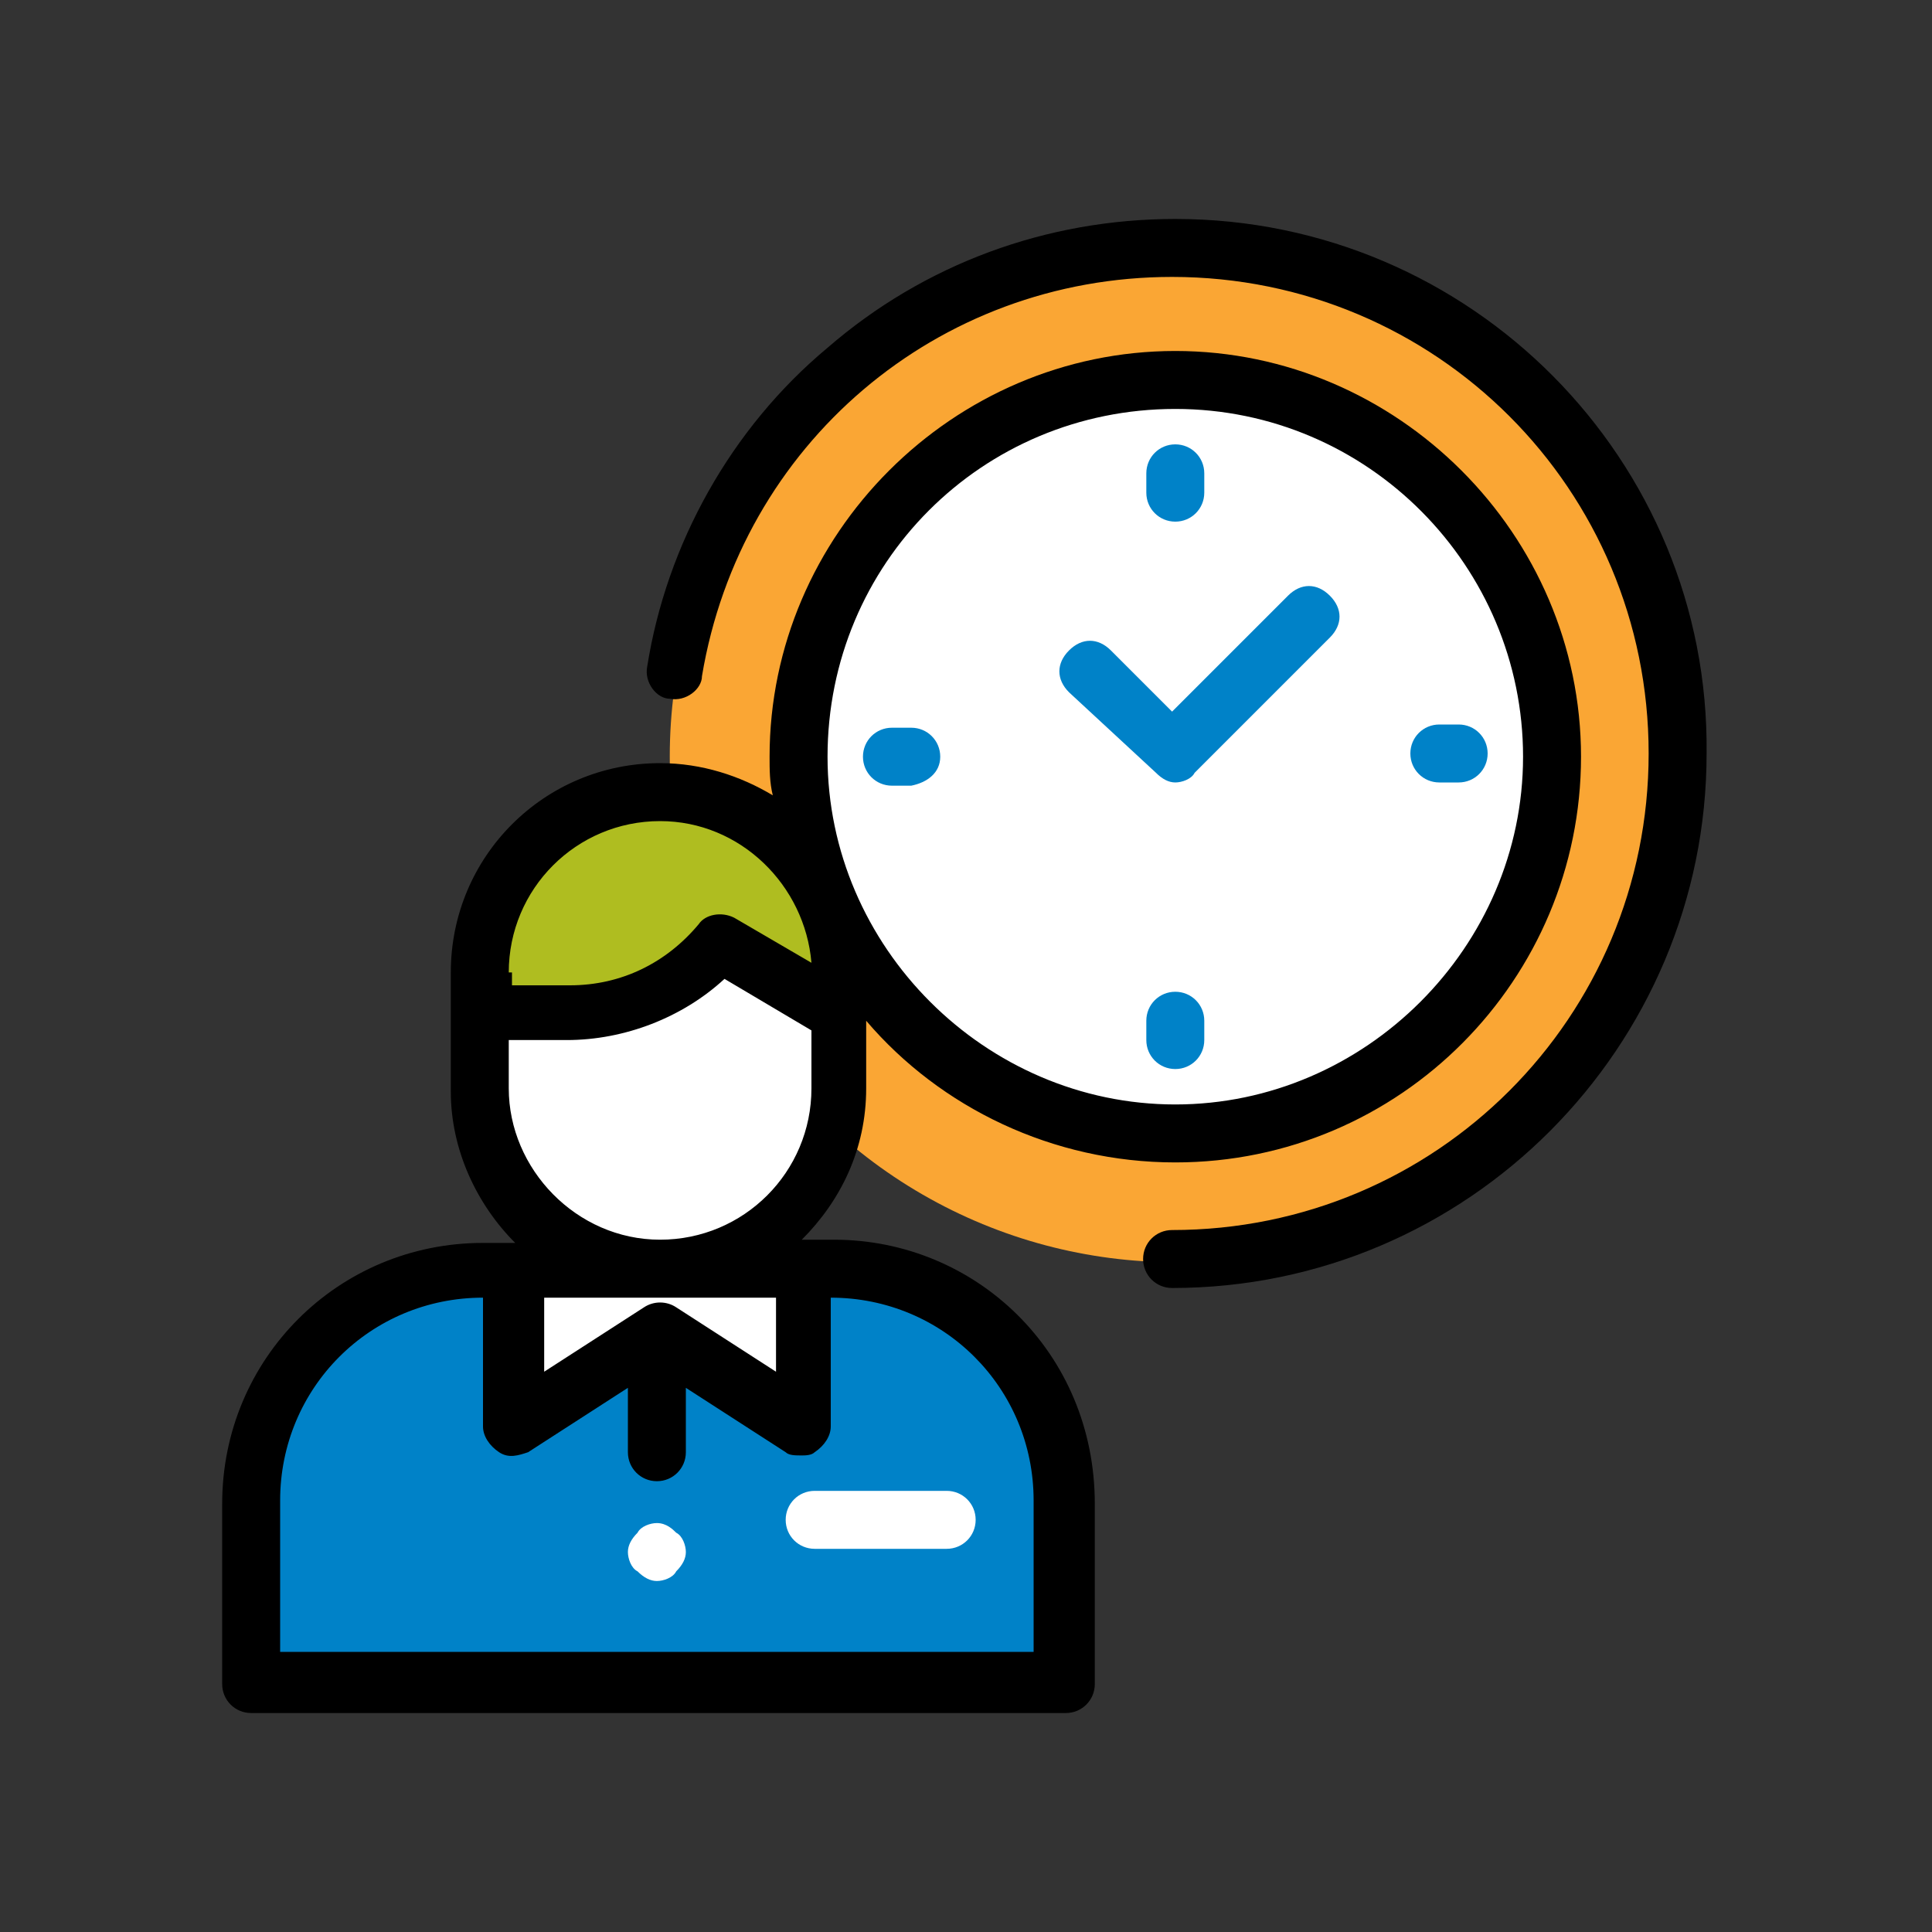
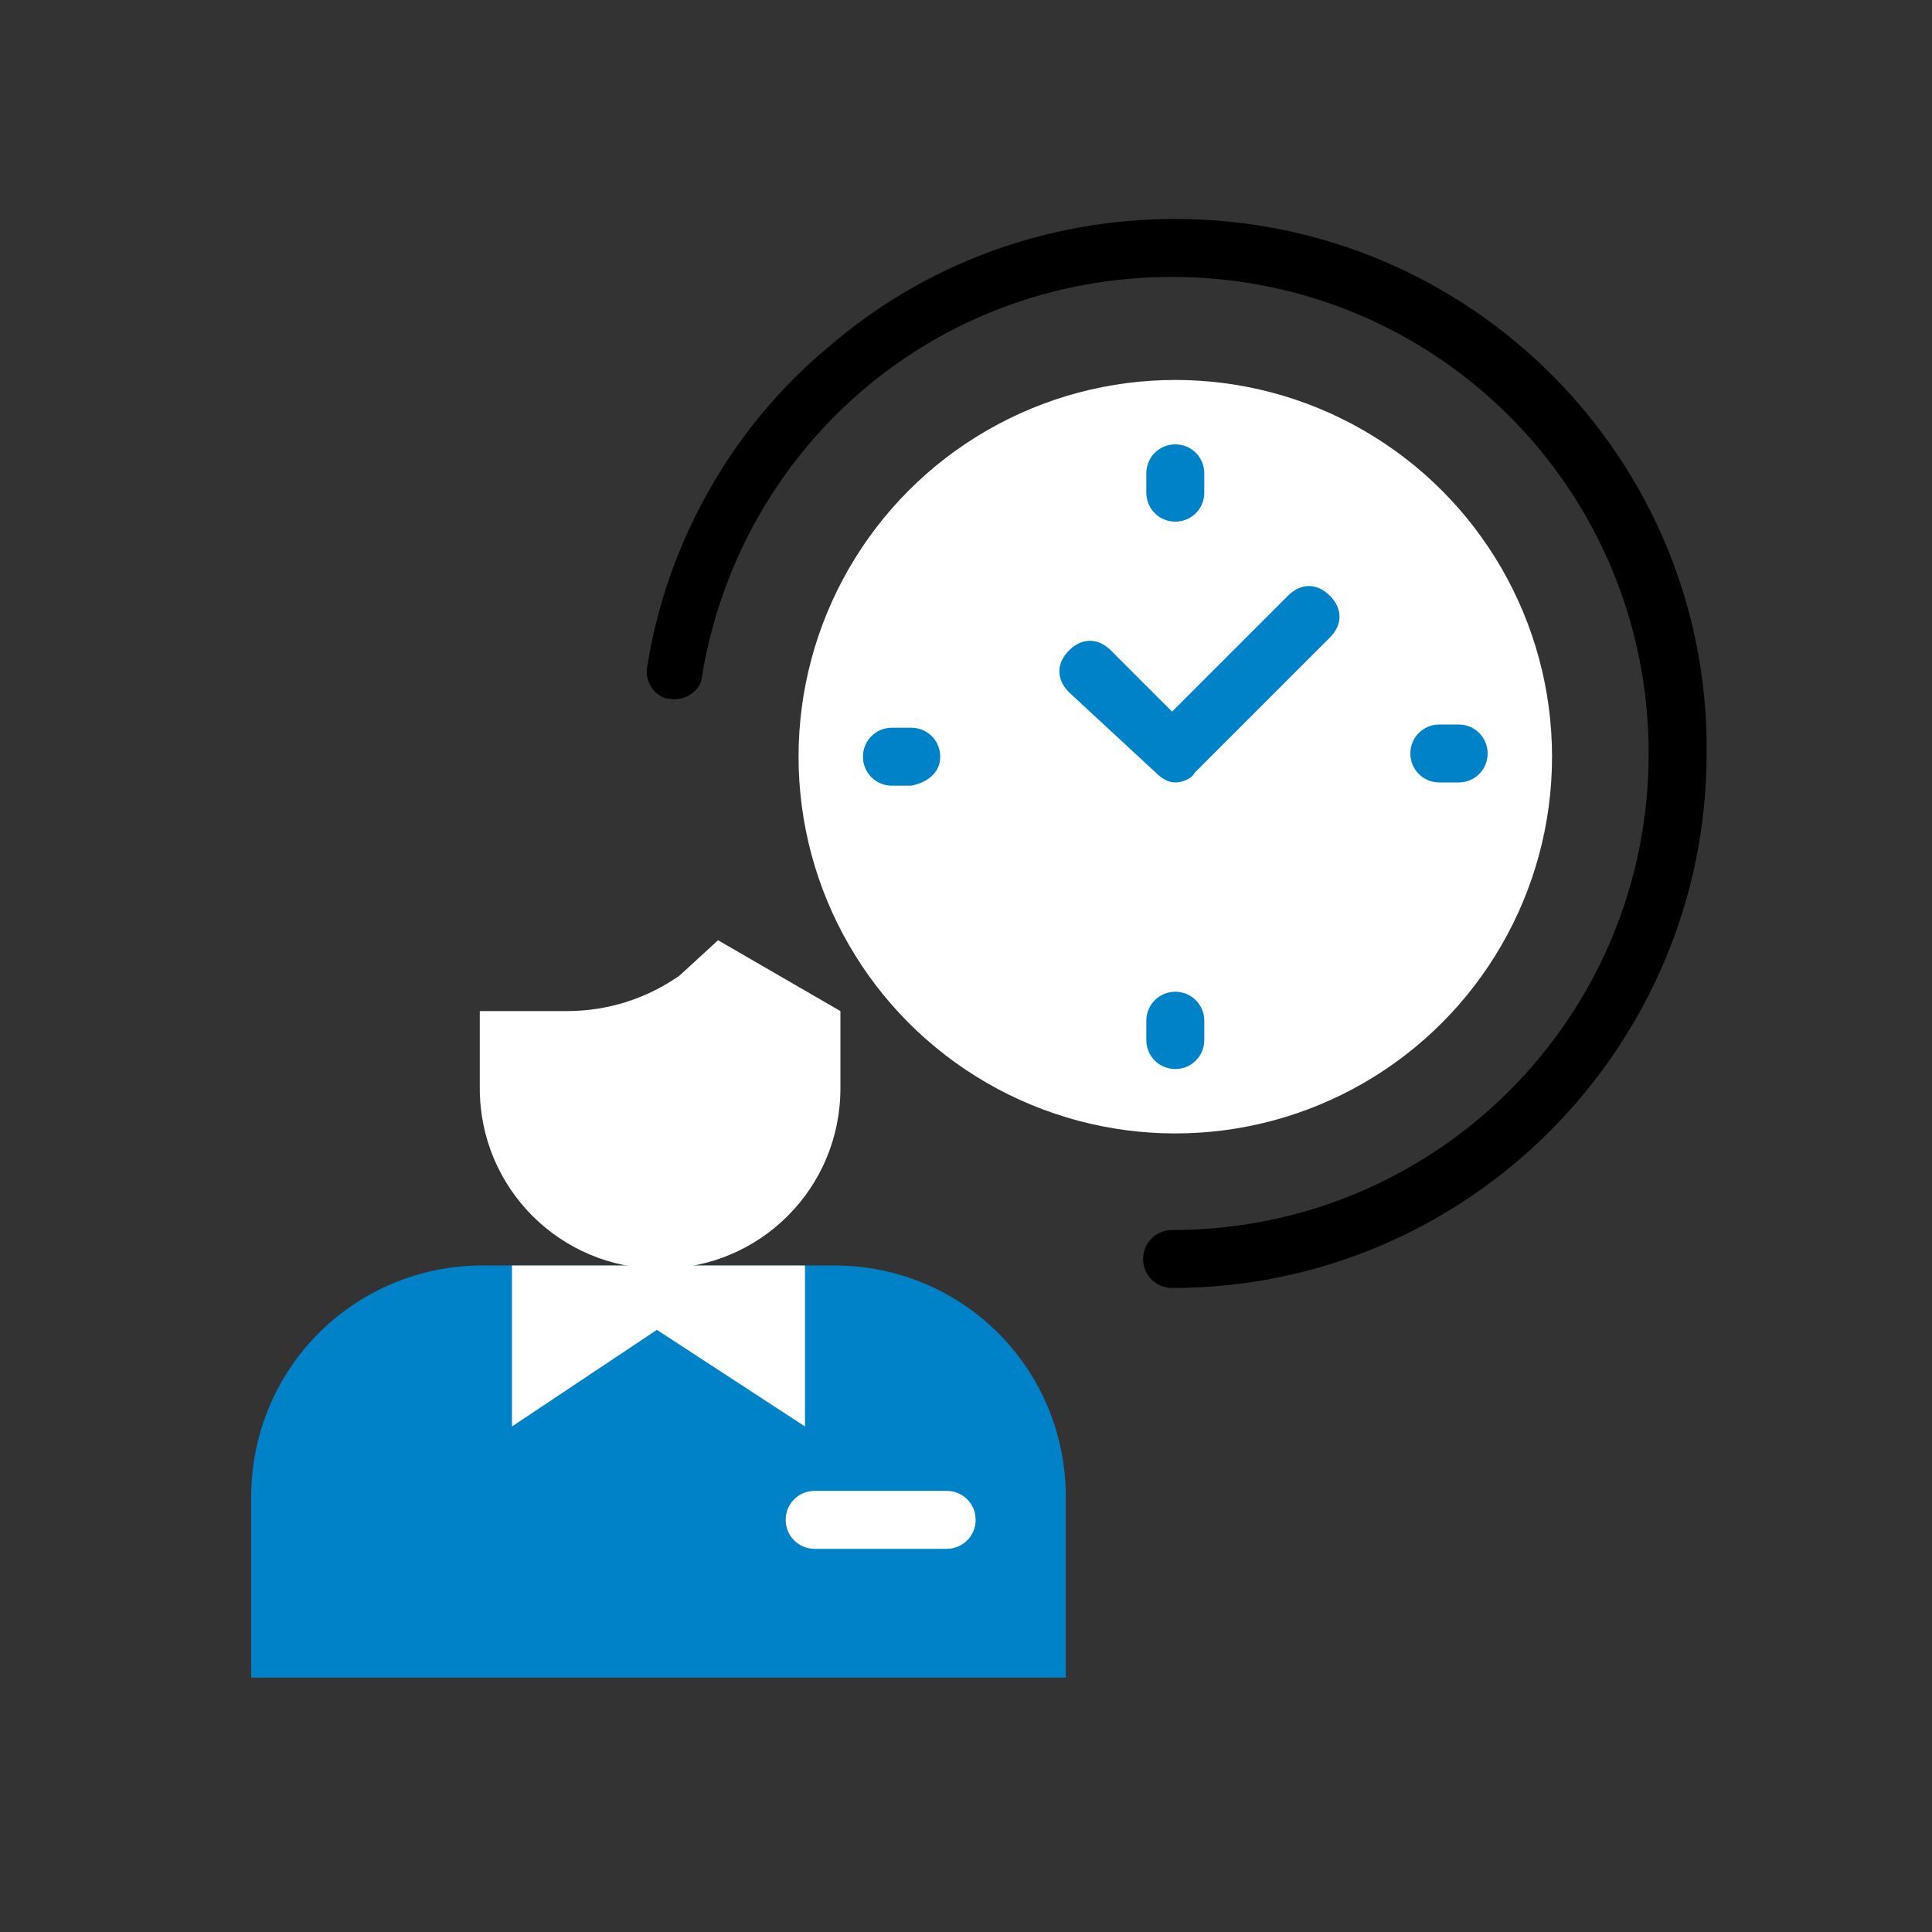
<svg xmlns="http://www.w3.org/2000/svg" version="1.1" id="Layer_1" x="0px" y="0px" width="60px" height="60px" viewBox="-275 367 60 60" style="enable-background:new -275 367 60 60;" xml:space="preserve">
  <rect x="-275" y="367" width="60" height="60" fill="#333333" stroke="none" />
  <style type="text/css">
	.st0{fill:#FAA634;}
	.st1{fill:#FFFFFF;}
	.st2{fill:#0082C8;}
	.st3{fill:#AFBD20;}
</style>
-   <circle id="XMLID_70_" class="st0" cx="-238.5" cy="390.5" r="15.7" />
  <circle id="XMLID_69_" class="st1" cx="-238.5" cy="390.5" r="11.7" />
  <path id="XMLID_68_" class="st2" d="M-249.1,406.3H-260c-4,0-7.2,3.2-7.2,7.2v5.6h25.3v-5.6C-241.9,409.5-245.1,406.3-249.1,406.3z" />
  <polygon id="XMLID_67_" class="st1" points="-250,406.3 -250,411.3 -254.6,408.3 -259.1,411.3 -259.1,406.3 " />
-   <path id="XMLID_66_" class="st3" d="M-254.6,391.5L-254.6,391.5c-3.1,0-5.6,2.5-5.6,5.6v1.3h2.7c1.8,0,3.5-0.8,4.7-2.2l0,0l3.7,2.2  v-1.3C-249,394-251.5,391.5-254.6,391.5z" />
  <path id="XMLID_65_" class="st1" d="M-253.9,397.3c-1,0.7-2.2,1.1-3.5,1.1h-2.7v2.4c0,3.1,2.5,5.6,5.6,5.6l0,0  c3.1,0,5.6-2.5,5.6-5.6v-2.4l-1.9-1.1l-1.9-1.1L-253.9,397.3z" />
-   <path id="XMLID_58_" d="M-249.1,405.5h-1c1.2-1.2,2-2.8,2-4.7v-2.1c2.3,2.7,5.8,4.4,9.6,4.4c7,0,12.6-5.7,12.6-12.6  c0-6.9-5.7-12.6-12.6-12.6s-12.6,5.7-12.6,12.6c0,0.4,0,0.8,0.1,1.2c-1-0.6-2.2-1-3.5-1c-3.6,0-6.5,2.9-6.5,6.5v0.2v1.1v2.4  c0,1.8,0.8,3.5,2,4.7h-1c-4.5,0-8.1,3.6-8.1,8.1v5.6c0,0.5,0.4,0.9,0.9,0.9h25.3c0.5,0,0.9-0.4,0.9-0.9v-5.6  C-241,409-244.7,405.5-249.1,405.5z M-250.9,407.3c0,0.1,0,0.1,0,0.2v2.1l-3.1-2c-0.3-0.2-0.7-0.2-1,0l-3.1,2v-2.3H-250.9  L-250.9,407.3z M-238.5,379.7c6,0,10.8,4.9,10.8,10.8c0,5.9-4.9,10.8-10.8,10.8s-10.8-4.9-10.8-10.8  C-249.3,384.5-244.5,379.7-238.5,379.7z M-259.2,397.2c0-2.6,2.1-4.7,4.7-4.7c2.5,0,4.5,2,4.7,4.4l-2.4-1.4  c-0.4-0.2-0.9-0.1-1.1,0.2c-1,1.2-2.4,1.9-4,1.9h-1.8v-0.2v-0.2L-259.2,397.2L-259.2,397.2z M-259.2,400.8v-1.5h1.8  c1.8,0,3.6-0.7,4.9-1.9l2.7,1.6v1.8c0,2.6-2.1,4.7-4.7,4.7S-259.2,403.3-259.2,400.8z M-242.8,418.3h-23.5v-4.7  c0-3.5,2.8-6.3,6.3-6.3l0,0v4c0,0.3,0.2,0.6,0.5,0.8s0.6,0.1,0.9,0l3.1-2v2c0,0.5,0.4,0.9,0.9,0.9s0.9-0.4,0.9-0.9v-2l3.1,2  c0.1,0.1,0.3,0.1,0.5,0.1c0.1,0,0.3,0,0.4-0.1c0.3-0.2,0.5-0.5,0.5-0.8v-3.8c0-0.1,0-0.1,0-0.2l0,0c3.5,0,6.3,2.8,6.3,6.3v4.7  H-242.8z" />
-   <path id="XMLID_57_" class="st1" d="M-254.6,414.3c-0.2,0-0.5,0.1-0.6,0.3c-0.2,0.2-0.3,0.4-0.3,0.6s0.1,0.5,0.3,0.6  c0.2,0.2,0.4,0.3,0.6,0.3s0.5-0.1,0.6-0.3c0.2-0.2,0.3-0.4,0.3-0.6s-0.1-0.5-0.3-0.6C-254.1,414.5-254.3,414.3-254.6,414.3z" />
  <path id="XMLID_56_" class="st1" d="M-245.6,413.3h-4.1c-0.5,0-0.9,0.4-0.9,0.9s0.4,0.9,0.9,0.9h4.1c0.5,0,0.9-0.4,0.9-0.9  S-245.1,413.3-245.6,413.3z" />
  <path id="XMLID_55_" d="M-238.5,373.8c-4,0-7.8,1.4-10.8,4c-3,2.5-5,6.1-5.6,9.9c-0.1,0.5,0.3,1,0.7,1c0.5,0.1,1-0.3,1-0.7  c1.2-7.2,7.3-12.4,14.6-12.4c8.2,0,14.8,6.6,14.8,14.8c0,8.2-6.6,14.8-14.8,14.8c-0.5,0-0.9,0.4-0.9,0.9s0.4,0.9,0.9,0.9  c9.2,0,16.6-7.5,16.6-16.6C-221.9,381.3-229.3,373.8-238.5,373.8z" />
  <path id="XMLID_54_" class="st2" d="M-239.1,391c0.2,0.2,0.4,0.3,0.6,0.3s0.5-0.1,0.6-0.3l4.2-4.2c0.4-0.4,0.4-0.9,0-1.3  c-0.4-0.4-0.9-0.4-1.3,0l-3.6,3.6l-1.9-1.9c-0.4-0.4-0.9-0.4-1.3,0c-0.4,0.4-0.4,0.9,0,1.3L-239.1,391z" />
  <path id="XMLID_53_" class="st2" d="M-238.5,383.2c0.5,0,0.9-0.4,0.9-0.9v-0.6c0-0.5-0.4-0.9-0.9-0.9s-0.9,0.4-0.9,0.9v0.6  C-239.4,382.8-239,383.2-238.5,383.2z" />
  <path id="XMLID_52_" class="st2" d="M-238.5,397.8c-0.5,0-0.9,0.4-0.9,0.9v0.6c0,0.5,0.4,0.9,0.9,0.9s0.9-0.4,0.9-0.9v-0.6  C-237.6,398.2-238,397.8-238.5,397.8z" />
  <path id="XMLID_51_" class="st2" d="M-230.3,391.3h0.6c0.5,0,0.9-0.4,0.9-0.9s-0.4-0.9-0.9-0.9h-0.6c-0.5,0-0.9,0.4-0.9,0.9  S-230.8,391.3-230.3,391.3z" />
  <path id="XMLID_50_" class="st2" d="M-245.8,390.5c0-0.5-0.4-0.9-0.9-0.9h-0.6c-0.5,0-0.9,0.4-0.9,0.9s0.4,0.9,0.9,0.9h0.6  C-246.2,391.3-245.8,391-245.8,390.5z" />
</svg>